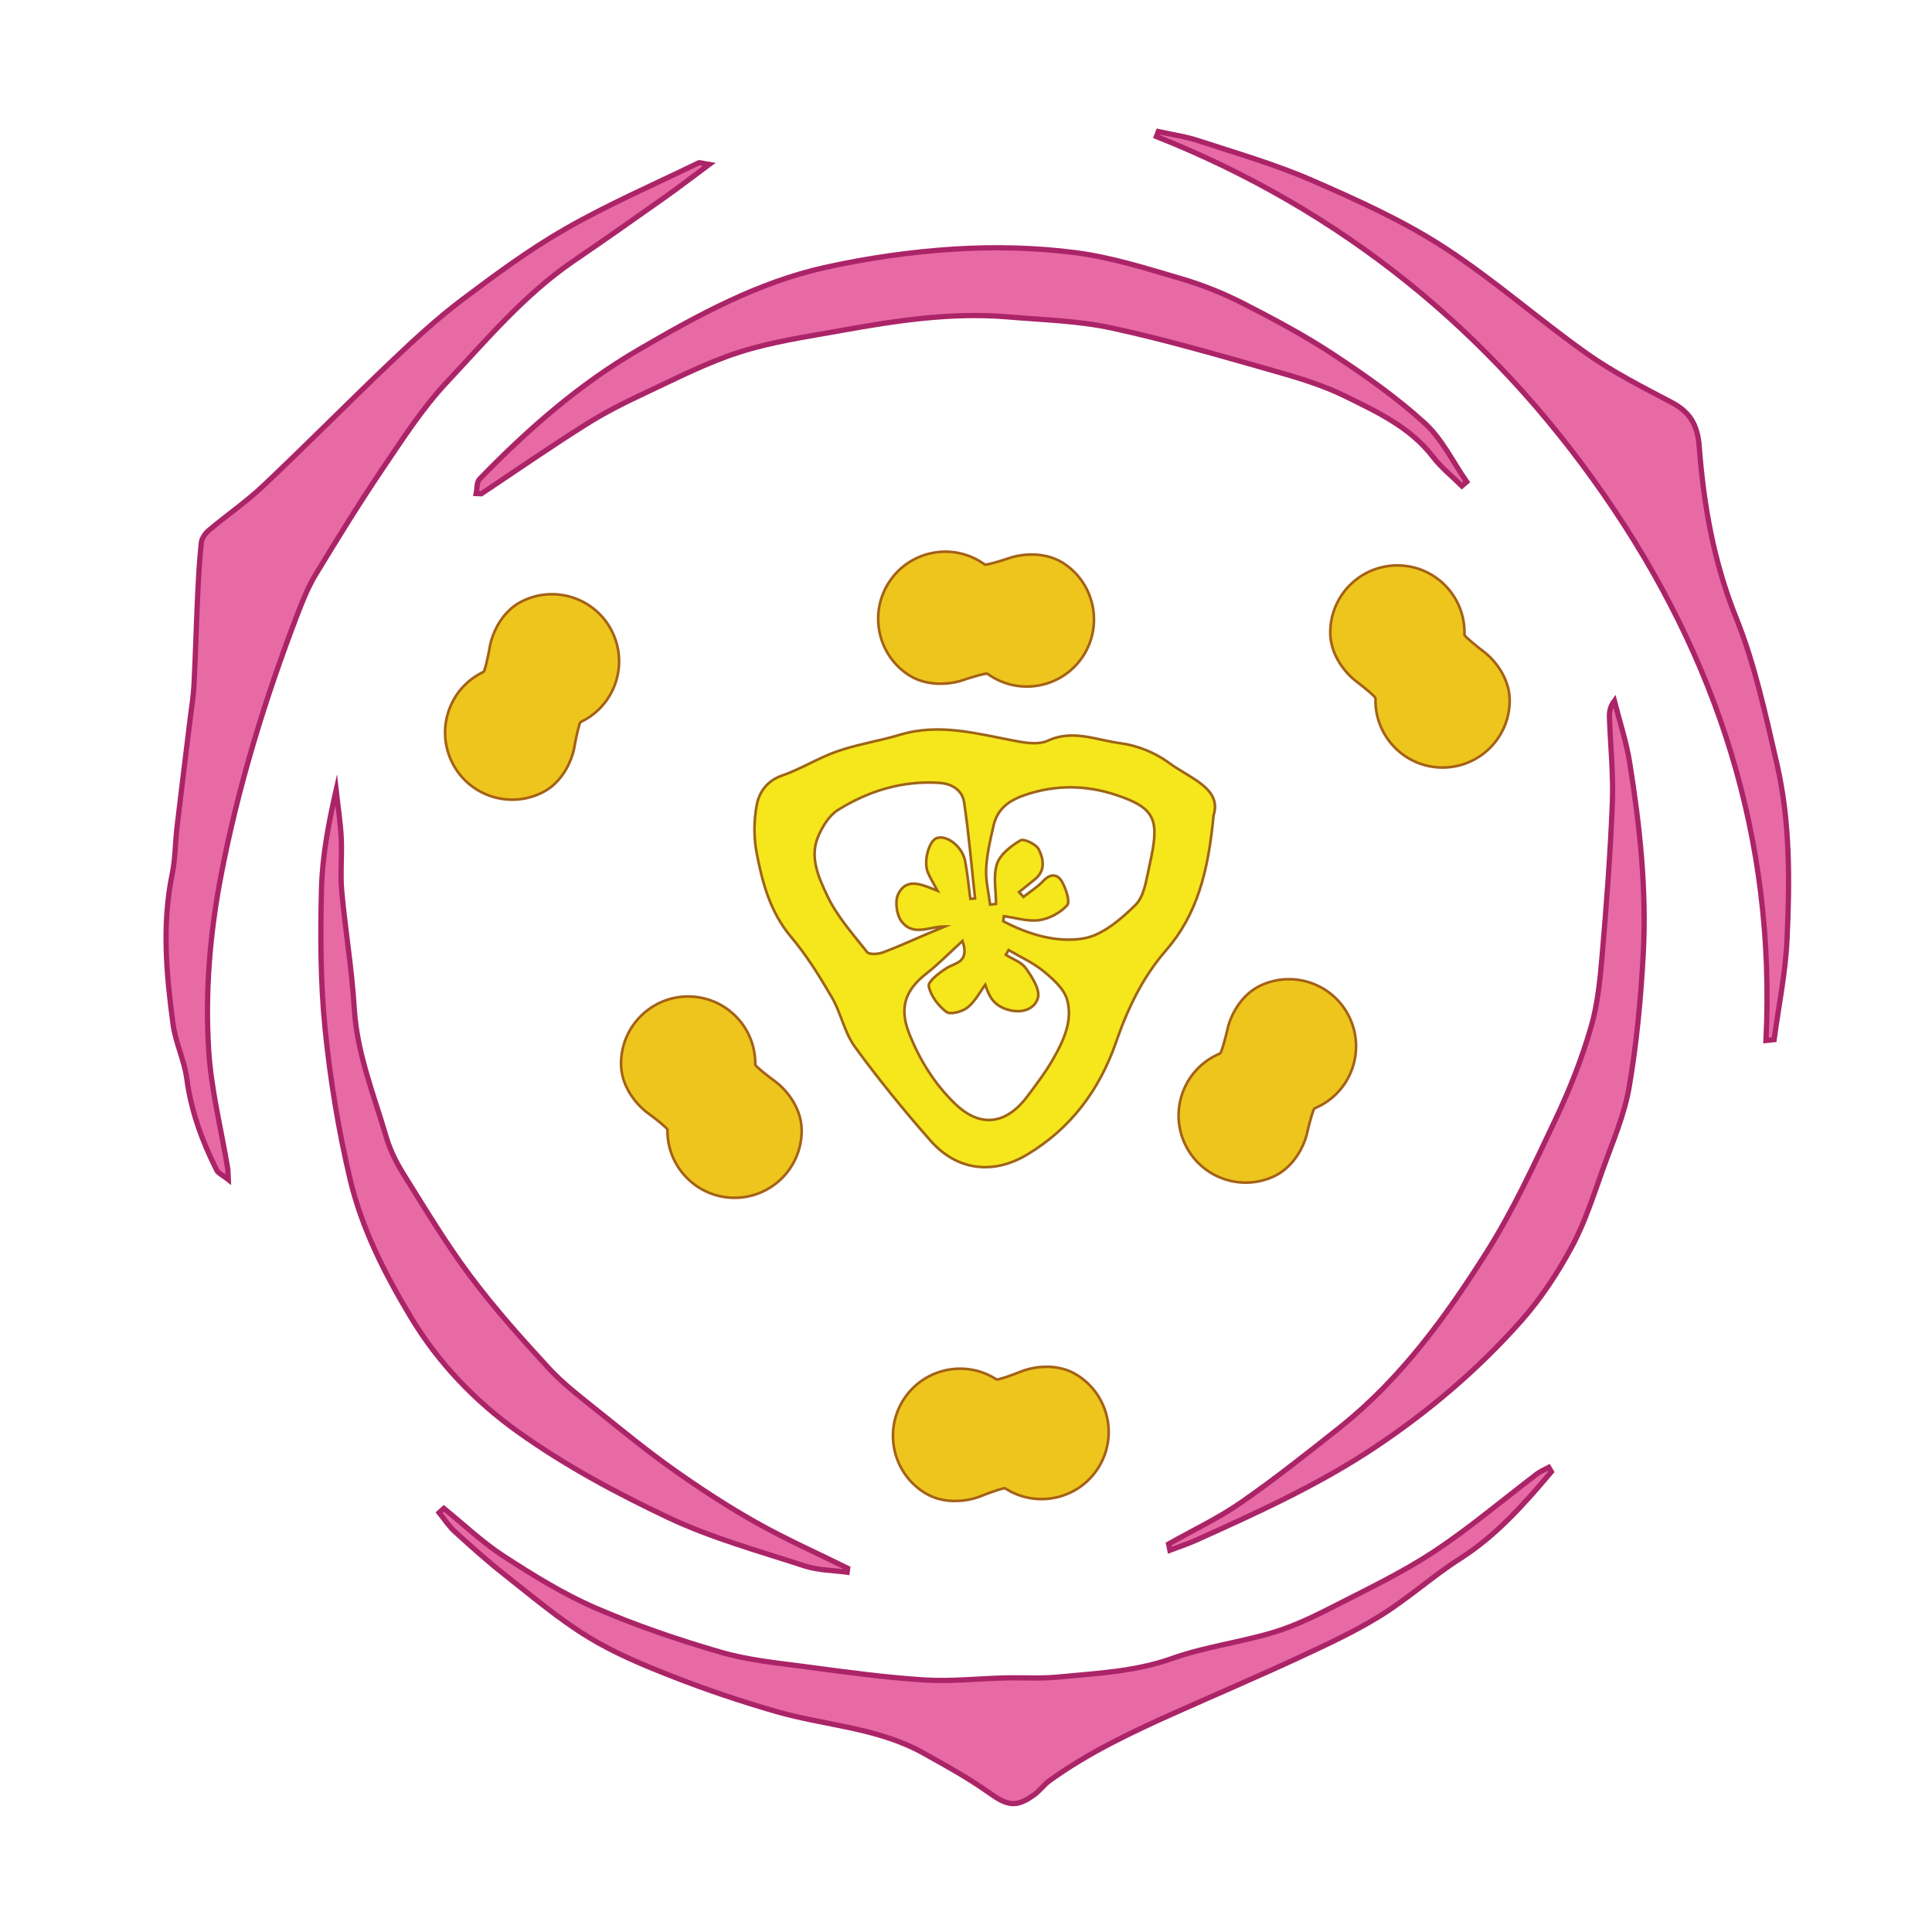
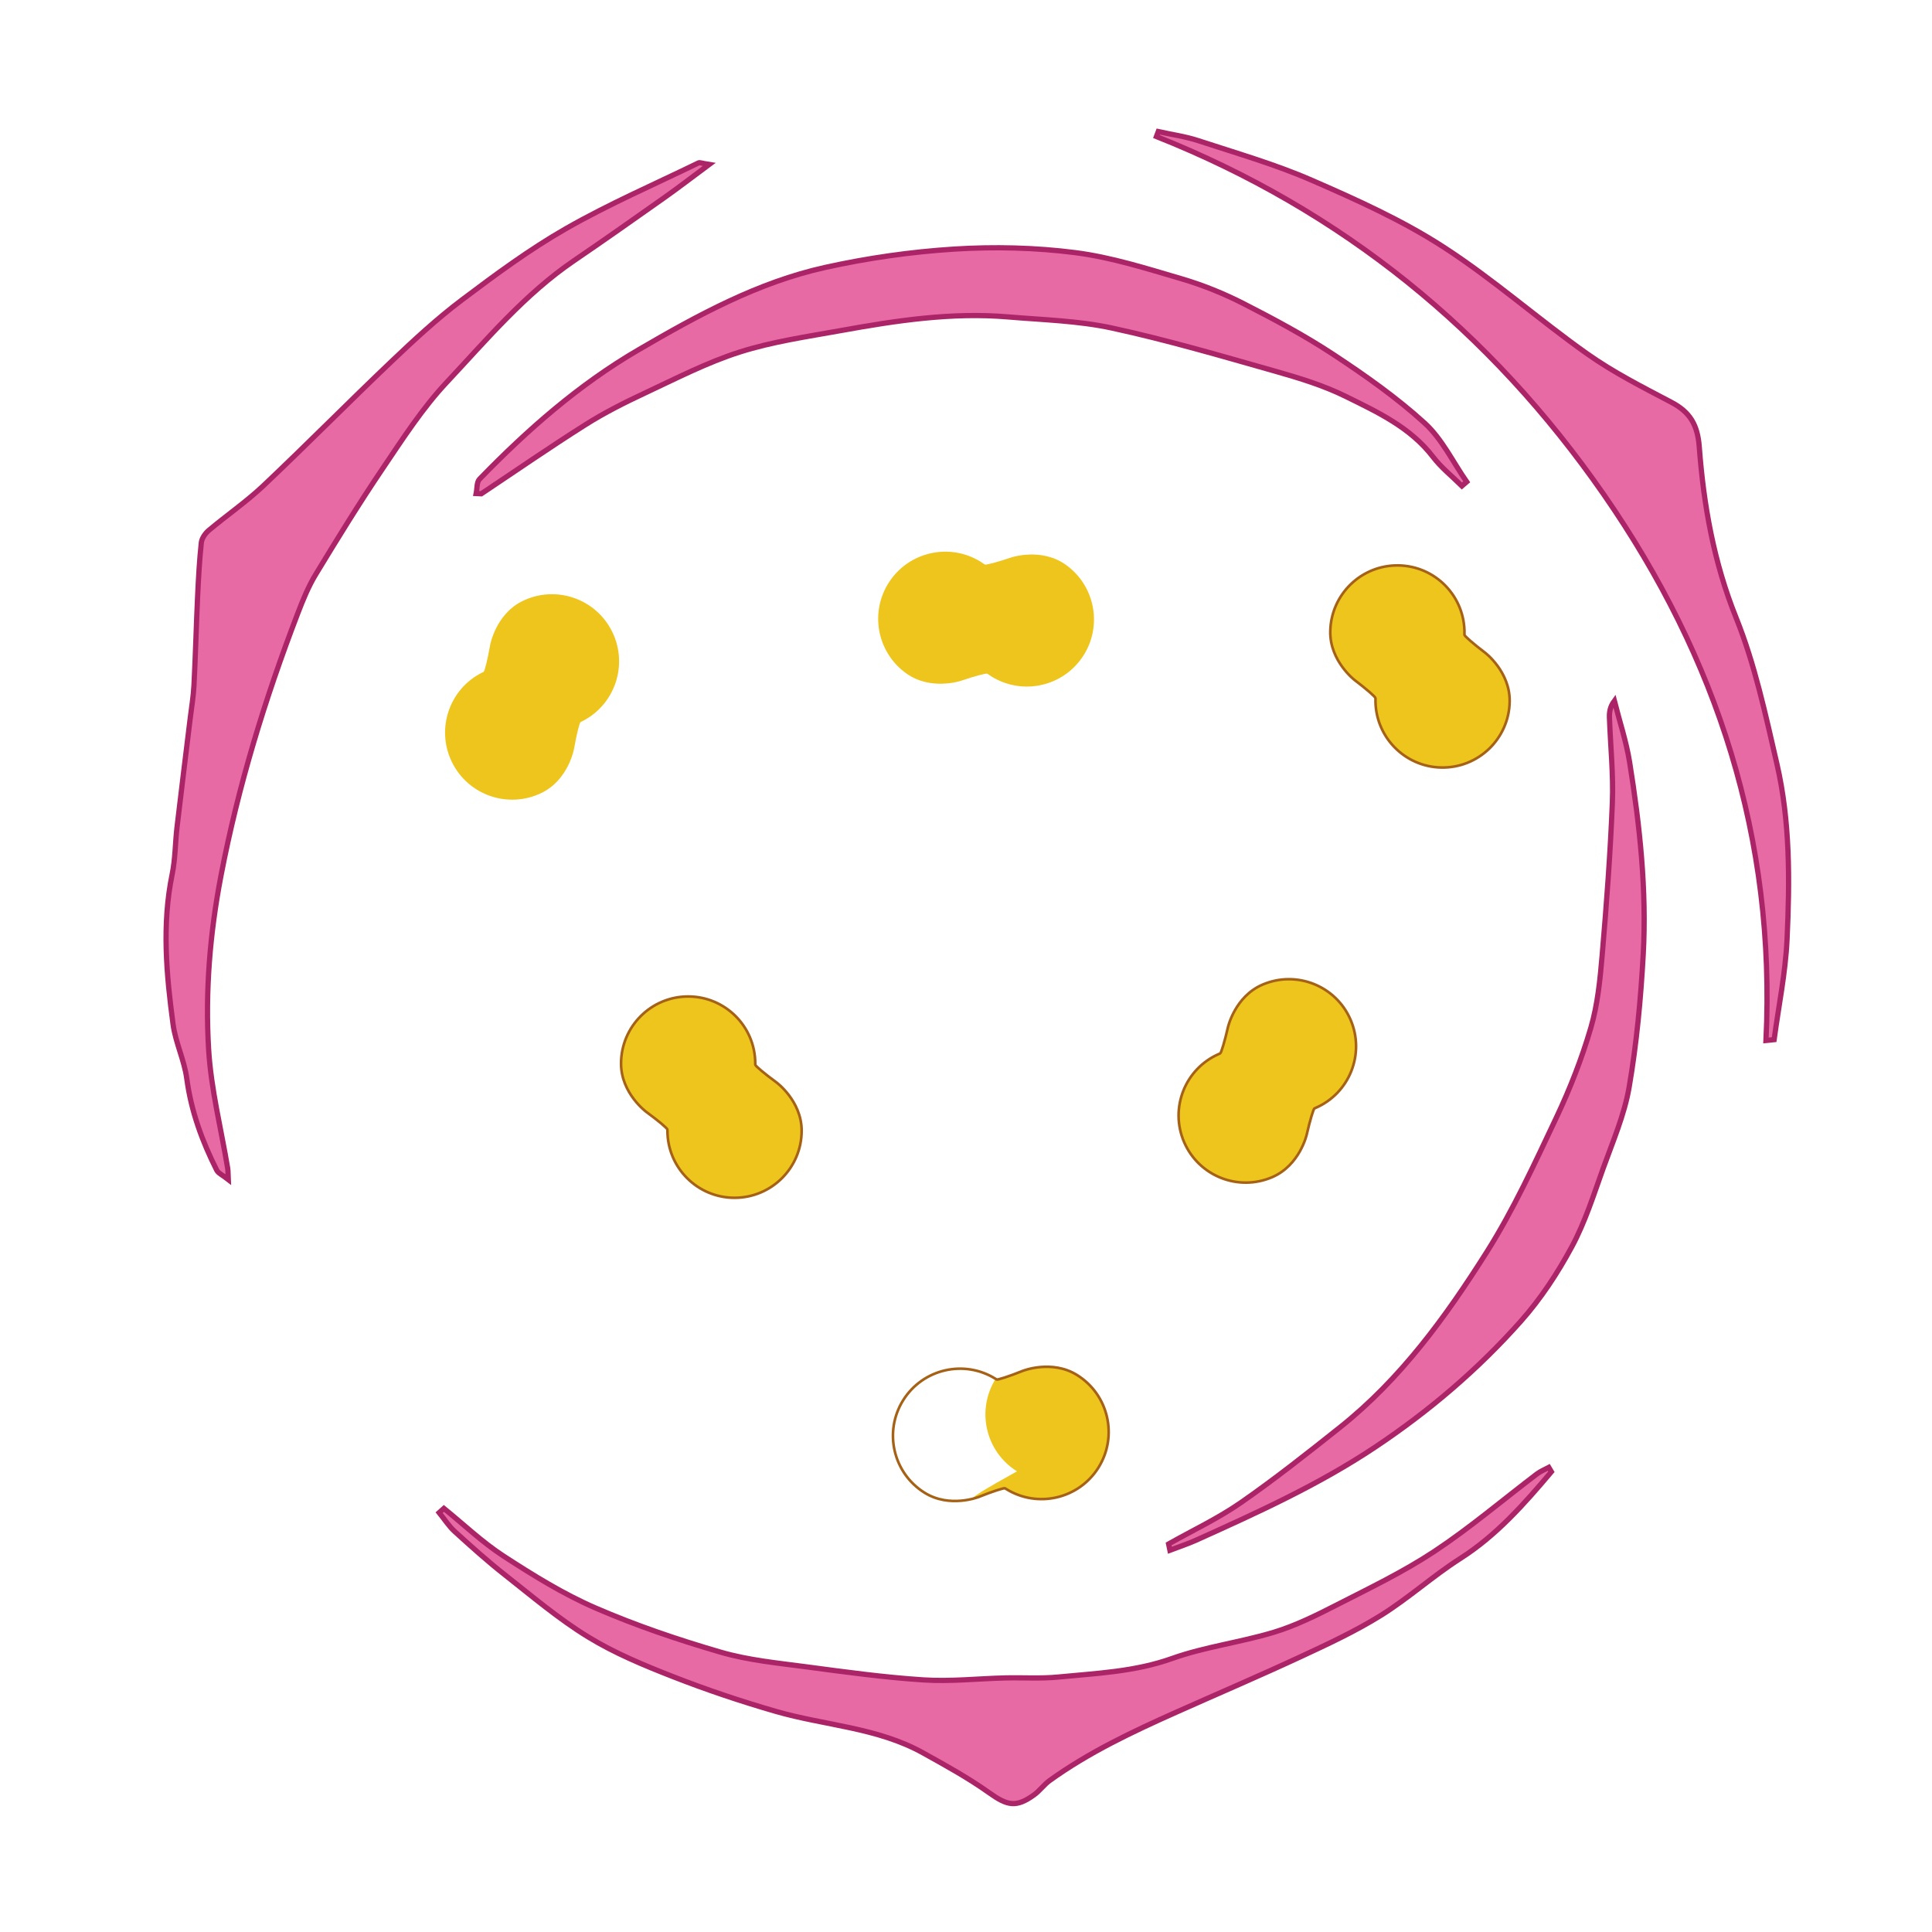
<svg xmlns="http://www.w3.org/2000/svg" version="1.1" id="Слой_1" x="0px" y="0px" width="737.008px" height="737.008px" viewBox="0 0 737.008 737.008" enable-background="new 0 0 737.008 737.008" xml:space="preserve">
  <rect fill="#FFFFFF" width="737.008" height="737.008" />
-   <path fill-rule="evenodd" clip-rule="evenodd" fill="#F5E71C" stroke="#9E6417" stroke-miterlimit="10" d="M462.944,311.065  c-2.035,21.477-6.28,37.86-18.178,51.521c-8.907,10.228-14.602,22.22-19.031,34.992c-6.305,18.177-17.21,32.904-33.992,42.922  c-12.856,7.675-26.664,6.137-36.783-5.37c-10.121-11.507-19.844-23.431-28.861-35.813c-3.984-5.47-5.268-12.829-8.728-18.777  c-4.672-8.033-9.646-16.051-15.608-23.135c-7.949-9.446-10.944-20.643-13.132-32.108c-1.126-5.899-1.076-12.357,0.061-18.251  c0.939-4.872,3.871-9.186,9.635-11.184c7.25-2.513,13.893-6.776,21.144-9.286c7.742-2.68,15.974-3.907,23.837-6.282  c15.292-4.619,29.924-0.234,44.757,2.493c3.779,0.695,8.377,1.281,11.607-0.219c9.565-4.436,18.613-0.236,27.64,0.938  c6.468,0.841,13.361,3.601,18.599,7.482C453.873,296.89,466.235,300.732,462.944,311.065z M357.658,339.816  c-1.647-3.087-2.921-5.024-3.756-7.134c-1.687-4.261,0.535-12.056,3.521-12.997c3.873-1.22,9.667,3.268,10.731,8.735  c0.93,4.777,1.351,9.653,1.996,14.485c0.6-0.055,1.2-0.109,1.8-0.164c-1.335-12.244-2.338-24.537-4.176-36.704  c-0.677-4.487-4.488-7.066-9.392-7.39c-14.084-0.93-26.988,3.026-38.72,10.33c-3.371,2.099-5.952,6.358-7.575,10.187  c-3.369,7.947,0.3,15.779,3.501,22.545c3.702,7.824,9.742,14.592,15.19,21.485c0.811,1.025,4.154,0.81,5.952,0.151  c5.734-2.102,11.29-4.689,16.919-7.077c2.279-0.967,4.572-1.902,6.858-2.852c-5.98-0.052-12.185,4.032-16.678-2.048  c-1.841-2.49-2.494-7.642-1.164-10.337C345.892,334.496,351.886,337.544,357.658,339.816z M388.729,340.311  c0.571,0.607,1.144,1.215,1.715,1.823c2.526-1.997,5.33-3.733,7.512-6.054c2.935-3.123,5.651-2.619,7.331,0.543  c1.4,2.64,3.008,7.402,1.793,8.735c-2.588,2.838-6.8,5.12-10.624,5.661c-4.348,0.614-8.999-0.921-13.518-1.522  c-0.073,0.647-0.146,1.294-0.219,1.942c9.594,5.019,20.354,8.273,30.602,6.555c7.209-1.209,14.27-7.297,19.84-12.786  c3.325-3.276,4.099-9.501,5.234-14.577c3.891-17.392,3.322-22.211-13.1-27.522c-11.127-3.598-22.392-3.788-33.875,0.02  c-6.485,2.151-10.899,5.321-12.416,11.872c-1.248,5.392-2.521,10.871-2.808,16.362c-0.236,4.536,0.953,9.146,1.512,13.723  c0.75-0.086,1.5-0.172,2.25-0.257c0-5.131-1.155-10.643,0.369-15.271c1.205-3.658,5.345-6.837,8.931-8.967  c1.313-0.78,6.013,1.449,7,3.401c1.814,3.588,2.679,8.089-1.427,11.417C392.805,337.052,390.764,338.677,388.729,340.311z   M367.17,358.942c-4.93,4.495-9.065,8.76-13.7,12.385c-8.382,6.557-10.493,13.276-6.569,23.107  c4.008,10.042,9.578,19.004,17.417,26.609c8.96,8.691,18.974,8.716,27.68-2.929c3.449-4.612,6.963-9.241,9.802-14.231  c3.951-6.946,7.533-14.606,5.257-22.573c-1.188-4.159-5.377-7.861-8.986-10.822c-3.975-3.258-8.842-5.428-13.319-8.073  c-0.354,0.608-0.707,1.215-1.061,1.822c2.596,1.65,5.953,2.758,7.606,5.079c2.376,3.337,5.471,8.052,4.659,11.27  c-0.931,3.689-5.128,6.199-10.952,4.732c-6.489-1.634-7.931-6.092-9.16-9.659c-1.954,2.634-3.806,6.308-6.726,8.656  c-2.012,1.619-6.589,2.846-8.102,1.705c-3.082-2.325-6.001-6.149-6.708-9.797c-0.355-1.835,3.977-5.108,6.736-6.879  C364.406,367.188,369.961,367.248,367.17,358.942z" />
  <path fill-rule="evenodd" clip-rule="evenodd" fill="#E86AA5" stroke="#AB2468" stroke-width="2" stroke-miterlimit="10" d="  M270.533,62.739c-6.568,4.872-11.711,8.841-17.012,12.587c-11.464,8.101-22.933,16.197-34.537,24.095  c-18.779,12.783-33.282,30.107-48.59,46.436c-9.277,9.895-16.771,21.558-24.413,32.868c-8.902,13.176-17.249,26.737-25.502,40.334  c-2.831,4.663-4.931,9.831-6.894,14.949c-12.492,32.559-22.701,65.737-29.292,100.09c-4.221,21.998-6.041,44.088-4.707,66.234  c0.917,15.225,4.765,30.271,7.283,45.402c0.136,0.814,0.09,1.659,0.21,4.219c-2.158-1.698-3.806-2.368-4.406-3.564  c-5.552-11.047-9.762-22.477-11.414-34.904c-0.934-7.029-4.295-13.733-5.241-20.763c-2.557-19.013-4.283-38.086-0.34-57.22  c1.208-5.858,1.153-11.968,1.852-17.942c1.615-13.801,3.342-27.589,5.013-41.383c0.517-4.259,1.238-8.509,1.456-12.785  c0.572-11.234,0.859-22.482,1.378-33.719c0.319-6.891,0.693-13.79,1.418-20.646c0.177-1.674,1.508-3.577,2.863-4.714  c6.891-5.79,14.374-10.929,20.893-17.095c16.476-15.585,32.407-31.746,48.837-47.38c8.573-8.158,17.313-16.258,26.744-23.368  c12.845-9.686,25.892-19.326,39.821-27.29c16.29-9.313,33.62-16.81,50.524-25.041C266.946,61.91,267.714,62.295,270.533,62.739z" />
  <path fill-rule="evenodd" clip-rule="evenodd" fill="#E86AA5" stroke="#AB2468" stroke-width="2" stroke-miterlimit="10" d="  M673.672,396.915c3.752-76.853-18.536-145.796-61.821-208.204c-43.267-62.379-99.824-108.426-170.702-136.63  c0.234-0.63,0.469-1.26,0.703-1.89c5.104,1.134,10.344,1.855,15.288,3.478c14.523,4.767,29.312,9.012,43.283,15.1  c17.129,7.462,34.402,15.24,50.033,25.328c19.154,12.36,36.369,27.683,55.021,40.88c10.047,7.109,21.192,12.739,32.129,18.494  c7.13,3.751,9.987,8.633,10.62,16.995c1.683,22.264,5.525,44.017,14.047,65.176c7.157,17.769,11.21,36.889,15.553,55.663  c5.096,22.033,4.926,44.632,3.887,67.063c-0.593,12.792-3.219,25.49-4.93,38.23C675.746,396.702,674.709,396.81,673.672,396.915z" />
  <path fill-rule="evenodd" clip-rule="evenodd" fill="#E86AA5" stroke="#AB2468" stroke-width="2" stroke-miterlimit="10" d="  M591.813,561.447c-10.377,12.28-20.92,24.254-34.777,33.097c-10.418,6.647-19.697,15.094-30.176,21.631  c-9.665,6.029-20.108,10.89-30.468,15.711c-15.756,7.331-31.745,14.161-47.616,21.246c-16.77,7.485-33.373,15.302-48.351,26.092  c-2.191,1.579-3.818,3.941-6.014,5.513c-6.897,4.939-10.166,4.067-17.172-0.917c-7.947-5.654-16.581-10.392-25.129-15.145  c-17.434-9.696-37.44-10.429-56.113-15.816c-13.229-3.816-26.339-8.215-39.162-13.226c-11.133-4.35-22.359-8.991-32.501-15.205  c-11.239-6.886-21.416-15.548-31.82-23.735c-6.583-5.182-12.834-10.802-19.032-16.445c-2.281-2.077-3.985-4.788-5.952-7.211  c0.601-0.541,1.202-1.082,1.802-1.622c7.574,6.135,14.7,12.96,22.831,18.235c11.215,7.275,22.736,14.429,34.953,19.726  c15.485,6.712,31.607,12.178,47.828,16.894c10.567,3.073,21.763,4.134,32.744,5.594c14.852,1.976,29.733,4.021,44.669,4.981  c10.313,0.663,20.74-0.506,31.118-0.762c6.74-0.167,13.532,0.319,20.218-0.336c14.587-1.432,29.196-2.002,43.399-7.067  c12.553-4.477,26.083-6.14,38.885-10.025c8.21-2.491,16.071-6.386,23.75-10.315c12.674-6.486,25.616-12.69,37.448-20.521  c13.597-9,26.095-19.657,39.113-29.538c1.361-1.033,3.019-1.679,4.538-2.504C591.156,560.332,591.484,560.89,591.813,561.447z" />
  <path fill-rule="evenodd" clip-rule="evenodd" fill="#E86AA5" stroke="#AB2468" stroke-width="2" stroke-miterlimit="10" d="  M181.649,188.277c0.393-1.863,0.151-4.34,1.272-5.496c18.267-18.817,37.813-36.02,60.642-49.333  c22.589-13.174,45.506-25.731,71.193-31.421c16.151-3.579,32.729-5.965,49.232-7.002c15.336-0.963,30.979-0.595,46.209,1.355  c13.755,1.762,27.248,6.071,40.637,10.004c8.111,2.383,16.091,5.629,23.623,9.478c11.665,5.961,23.289,12.177,34.211,19.378  c12.097,7.976,24.085,16.409,34.768,26.13c6.653,6.054,10.799,14.862,16.071,22.434c-0.612,0.525-1.225,1.05-1.837,1.577  c-3.692-3.66-7.856-6.957-10.985-11.047c-8.672-11.334-21.183-17.117-33.334-23.115c-8.501-4.195-17.777-7.024-26.944-9.624  c-20.635-5.85-41.258-11.912-62.196-16.449c-12.914-2.797-26.387-3.123-39.635-4.247c-21.51-1.826-42.671,1.388-63.729,5.189  c-12.977,2.343-26.178,4.229-38.676,8.211c-12.486,3.978-24.317,10.109-36.252,15.688c-7.698,3.599-15.347,7.459-22.521,11.989  c-13.459,8.496-26.557,17.562-39.806,26.391C182.944,188.338,182.296,188.307,181.649,188.277z" />
-   <path fill-rule="evenodd" clip-rule="evenodd" fill="#E86AA5" stroke="#AB2468" stroke-width="2" stroke-miterlimit="10" d="  M323.168,599.768c-5.425-0.756-11.104-0.735-16.229-2.408c-17.496-5.711-35.452-10.635-52.006-18.454  c-19.927-9.412-39.64-20.026-57.505-32.828c-16.139-11.563-30.194-26.095-40.753-43.701c-10.005-16.684-18.737-33.923-23.171-52.712  c-4.442-18.826-7.579-38.09-9.505-57.34c-1.765-17.636-1.806-35.526-1.359-53.272c0.315-12.538,2.711-25.022,5.585-37.676  c0.677,6.097,1.644,12.179,1.953,18.294c0.341,6.731-0.423,13.54,0.183,20.233c1.351,14.915,3.875,29.742,4.77,44.674  c1.039,17.314,7.51,33.095,12.276,49.36c1.471,5.02,3.962,9.889,6.752,14.346c8.117,12.963,16.001,26.146,25.147,38.366  c9.247,12.354,19.579,23.951,30.052,35.313c5.645,6.124,12.438,11.235,18.965,16.489c9.562,7.694,19.095,15.469,29.113,22.539  c10.077,7.112,20.461,13.888,31.208,19.924c11.266,6.328,23.124,11.602,34.724,17.336  C323.302,598.756,323.235,599.262,323.168,599.768z" />
  <path fill-rule="evenodd" clip-rule="evenodd" fill="#E86AA5" stroke="#AB2468" stroke-width="2" stroke-miterlimit="10" d="  M445.797,588.98c9.216-5.199,18.887-9.743,27.541-15.75c12.976-9.007,25.396-18.84,37.768-28.68  c23.2-18.453,40.423-42.192,56.029-66.879c10.249-16.214,18.312-33.877,26.548-51.272c5.241-11.07,9.754-22.621,13.193-34.366  c2.617-8.939,3.527-18.481,4.326-27.831c1.648-19.314,3.106-38.664,3.871-58.029c0.424-10.774-0.735-21.61-1.111-32.42  c-0.07-2.043,0.189-4.098,1.878-6.389c1.977,7.79,4.55,15.483,5.817,23.386c3.898,24.305,6.544,48.801,5.189,73.431  c-0.928,16.893-2.508,33.844-5.358,50.502c-1.819,10.628-6.266,20.85-9.951,31.104c-3.628,10.097-6.892,20.485-11.948,29.864  c-5.409,10.031-11.844,19.816-19.394,28.32c-16.356,18.426-35.035,34.342-55.631,48.078c-21.51,14.345-44.869,24.941-68.294,35.495  c-3.243,1.461-6.647,2.563-9.978,3.83C446.128,590.576,445.963,589.778,445.797,588.98z" />
  <g>
    <path fill-rule="evenodd" clip-rule="evenodd" fill="#EDC51D" d="M296.155,412.874c-4.439-3.248-8.057-6.275-8.04-6.729   c0,0,0,0,0-0.415c0-14.139-11.462-25.601-25.601-25.601s-25.6,11.462-25.6,25.601c0,11.39,9.655,18.455,9.655,18.455   c4.439,3.248,8.057,6.275,8.04,6.729c0,0,0,0,0,0.416c0,14.138,11.461,25.6,25.6,25.6s25.601-11.462,25.601-25.6   C305.81,419.939,296.155,412.874,296.155,412.874z" />
    <path fill="none" stroke="#A56116" stroke-miterlimit="10" d="M296.155,412.874c-4.439-3.248-8.057-6.275-8.04-6.729   c0,0,0,0,0-0.415c0-14.139-11.462-25.601-25.601-25.601s-25.6,11.462-25.6,25.601c0,11.39,9.655,18.455,9.655,18.455   c4.439,3.248,8.057,6.275,8.04,6.729c0,0,0,0,0,0.416c0,14.138,11.461,25.6,25.6,25.6s25.601-11.462,25.601-25.6   C305.81,419.939,296.155,412.874,296.155,412.874z" />
  </g>
  <g>
    <path fill-rule="evenodd" clip-rule="evenodd" fill="#EDC51D" d="M366.533,259.712c5.21-1.763,9.768-2.981,10.128-2.707   c0,0,0,0,0.34,0.239c11.566,8.131,27.535,5.347,35.666-6.219c8.133-11.566,5.348-27.535-6.219-35.667   c-9.316-6.55-20.65-2.715-20.65-2.715c-5.21,1.763-9.768,2.981-10.128,2.707c0,0,0,0-0.341-0.239   c-11.565-8.131-27.533-5.347-35.665,6.219c-8.132,11.566-5.348,27.535,6.218,35.666C355.2,263.547,366.533,259.712,366.533,259.712   z" />
-     <path fill="none" stroke="#A56116" stroke-miterlimit="10" d="M366.533,259.712c5.21-1.763,9.768-2.981,10.128-2.707   c0,0,0,0,0.34,0.239c11.566,8.131,27.535,5.347,35.666-6.219c8.133-11.566,5.348-27.535-6.219-35.667   c-9.316-6.55-20.65-2.715-20.65-2.715c-5.21,1.763-9.768,2.981-10.128,2.707c0,0,0,0-0.341-0.239   c-11.565-8.131-27.533-5.347-35.665,6.219c-8.132,11.566-5.348,27.535,6.218,35.666C355.2,263.547,366.533,259.712,366.533,259.712   z" />
  </g>
  <g>
    <path fill-rule="evenodd" clip-rule="evenodd" fill="#EDC51D" d="M218.983,285.628c0.958-5.416,2.08-9.998,2.494-10.182   c0,0,0,0,0.373-0.183c12.69-6.235,17.923-21.576,11.689-34.267c-6.235-12.689-21.576-17.922-34.266-11.688   c-10.223,5.023-12.306,16.804-12.306,16.804c-0.958,5.416-2.08,9.999-2.494,10.183c0,0,0,0-0.374,0.183   c-12.689,6.233-17.922,21.575-11.687,34.265c6.234,12.69,21.576,17.923,34.265,11.689   C216.899,297.41,218.983,285.628,218.983,285.628z" />
-     <path fill="none" stroke="#A56116" stroke-miterlimit="10" d="M218.983,285.628c0.958-5.416,2.08-9.998,2.494-10.182   c0,0,0,0,0.373-0.183c12.69-6.235,17.923-21.576,11.689-34.267c-6.235-12.689-21.576-17.922-34.266-11.688   c-10.223,5.023-12.306,16.804-12.306,16.804c-0.958,5.416-2.08,9.999-2.494,10.183c0,0,0,0-0.374,0.183   c-12.689,6.233-17.922,21.575-11.687,34.265c6.234,12.69,21.576,17.923,34.265,11.689   C216.899,297.41,218.983,285.628,218.983,285.628z" />
  </g>
  <g>
    <path fill-rule="evenodd" clip-rule="evenodd" fill="#EDC51D" d="M566.571,249.024c-4.381-3.325-7.945-6.416-7.92-6.868   c0,0,0,0,0.008-0.415c0.248-14.137-11.011-25.798-25.147-26.047c-14.138-0.246-25.797,11.012-26.046,25.149   c-0.199,11.388,9.331,18.622,9.331,18.622c4.381,3.326,7.945,6.416,7.92,6.868c0,0,0,0-0.007,0.416   c-0.249,14.135,11.01,25.796,25.146,26.043c14.137,0.248,25.798-11.011,26.045-25.146   C576.102,256.258,566.571,249.024,566.571,249.024z" />
    <path fill="none" stroke="#A56116" stroke-miterlimit="10" d="M566.571,249.024c-4.381-3.325-7.945-6.416-7.92-6.868   c0,0,0,0,0.008-0.415c0.248-14.137-11.011-25.798-25.147-26.047c-14.138-0.246-25.797,11.012-26.046,25.149   c-0.199,11.388,9.331,18.622,9.331,18.622c4.381,3.326,7.945,6.416,7.92,6.868c0,0,0,0-0.007,0.416   c-0.249,14.135,11.01,25.796,25.146,26.043c14.137,0.248,25.798-11.011,26.045-25.146   C576.102,256.258,566.571,249.024,566.571,249.024z" />
  </g>
  <g>
-     <path fill-rule="evenodd" clip-rule="evenodd" fill="#EDC51D" d="M373.453,571.015c5.106-2.046,9.591-3.511,9.965-3.257   c0,0,0,0,0.353,0.221c11.993,7.488,27.785,3.836,35.274-8.156c7.487-11.995,3.835-27.786-8.158-35.275   c-9.661-6.031-20.769-1.583-20.769-1.583c-5.106,2.045-9.591,3.51-9.965,3.256c0,0,0,0-0.353-0.22   c-11.991-7.488-27.785-3.837-35.272,8.157c-7.488,11.993-3.836,27.786,8.156,35.272   C362.347,575.463,373.453,571.015,373.453,571.015z" />
+     <path fill-rule="evenodd" clip-rule="evenodd" fill="#EDC51D" d="M373.453,571.015c5.106-2.046,9.591-3.511,9.965-3.257   c0,0,0,0,0.353,0.221c11.993,7.488,27.785,3.836,35.274-8.156c7.487-11.995,3.835-27.786-8.158-35.275   c-9.661-6.031-20.769-1.583-20.769-1.583c-5.106,2.045-9.591,3.51-9.965,3.256c0,0,0,0-0.353-0.22   c-7.488,11.993-3.836,27.786,8.156,35.272   C362.347,575.463,373.453,571.015,373.453,571.015z" />
    <path fill="none" stroke="#A56116" stroke-miterlimit="10" d="M373.453,571.015c5.106-2.046,9.591-3.511,9.965-3.257   c0,0,0,0,0.353,0.221c11.993,7.488,27.785,3.836,35.274-8.156c7.487-11.995,3.835-27.786-8.158-35.275   c-9.661-6.031-20.769-1.583-20.769-1.583c-5.106,2.045-9.591,3.51-9.965,3.256c0,0,0,0-0.353-0.22   c-11.991-7.488-27.785-3.837-35.272,8.157c-7.488,11.993-3.836,27.786,8.156,35.272   C362.347,575.463,373.453,571.015,373.453,571.015z" />
  </g>
  <g>
    <path fill-rule="evenodd" clip-rule="evenodd" fill="#EDC51D" d="M498.47,432.861c1.224-5.362,2.57-9.884,2.992-10.048   c0,0,0,0,0.382-0.163c12.981-5.603,18.964-20.667,13.362-33.65c-5.604-12.98-20.668-18.962-33.65-13.36   c-10.457,4.514-13.117,16.178-13.117,16.178c-1.224,5.362-2.57,9.884-2.993,10.048c0,0,0,0-0.383,0.164   c-12.98,5.602-18.963,20.667-13.36,33.648c5.603,12.98,20.668,18.964,33.648,13.361C495.808,444.525,498.47,432.861,498.47,432.861   z" />
    <path fill="none" stroke="#A56116" stroke-miterlimit="10" d="M498.47,432.861c1.224-5.362,2.57-9.884,2.992-10.048   c0,0,0,0,0.382-0.163c12.981-5.603,18.964-20.667,13.362-33.65c-5.604-12.98-20.668-18.962-33.65-13.36   c-10.457,4.514-13.117,16.178-13.117,16.178c-1.224,5.362-2.57,9.884-2.993,10.048c0,0,0,0-0.383,0.164   c-12.98,5.602-18.963,20.667-13.36,33.648c5.603,12.98,20.668,18.964,33.648,13.361C495.808,444.525,498.47,432.861,498.47,432.861   z" />
  </g>
</svg>